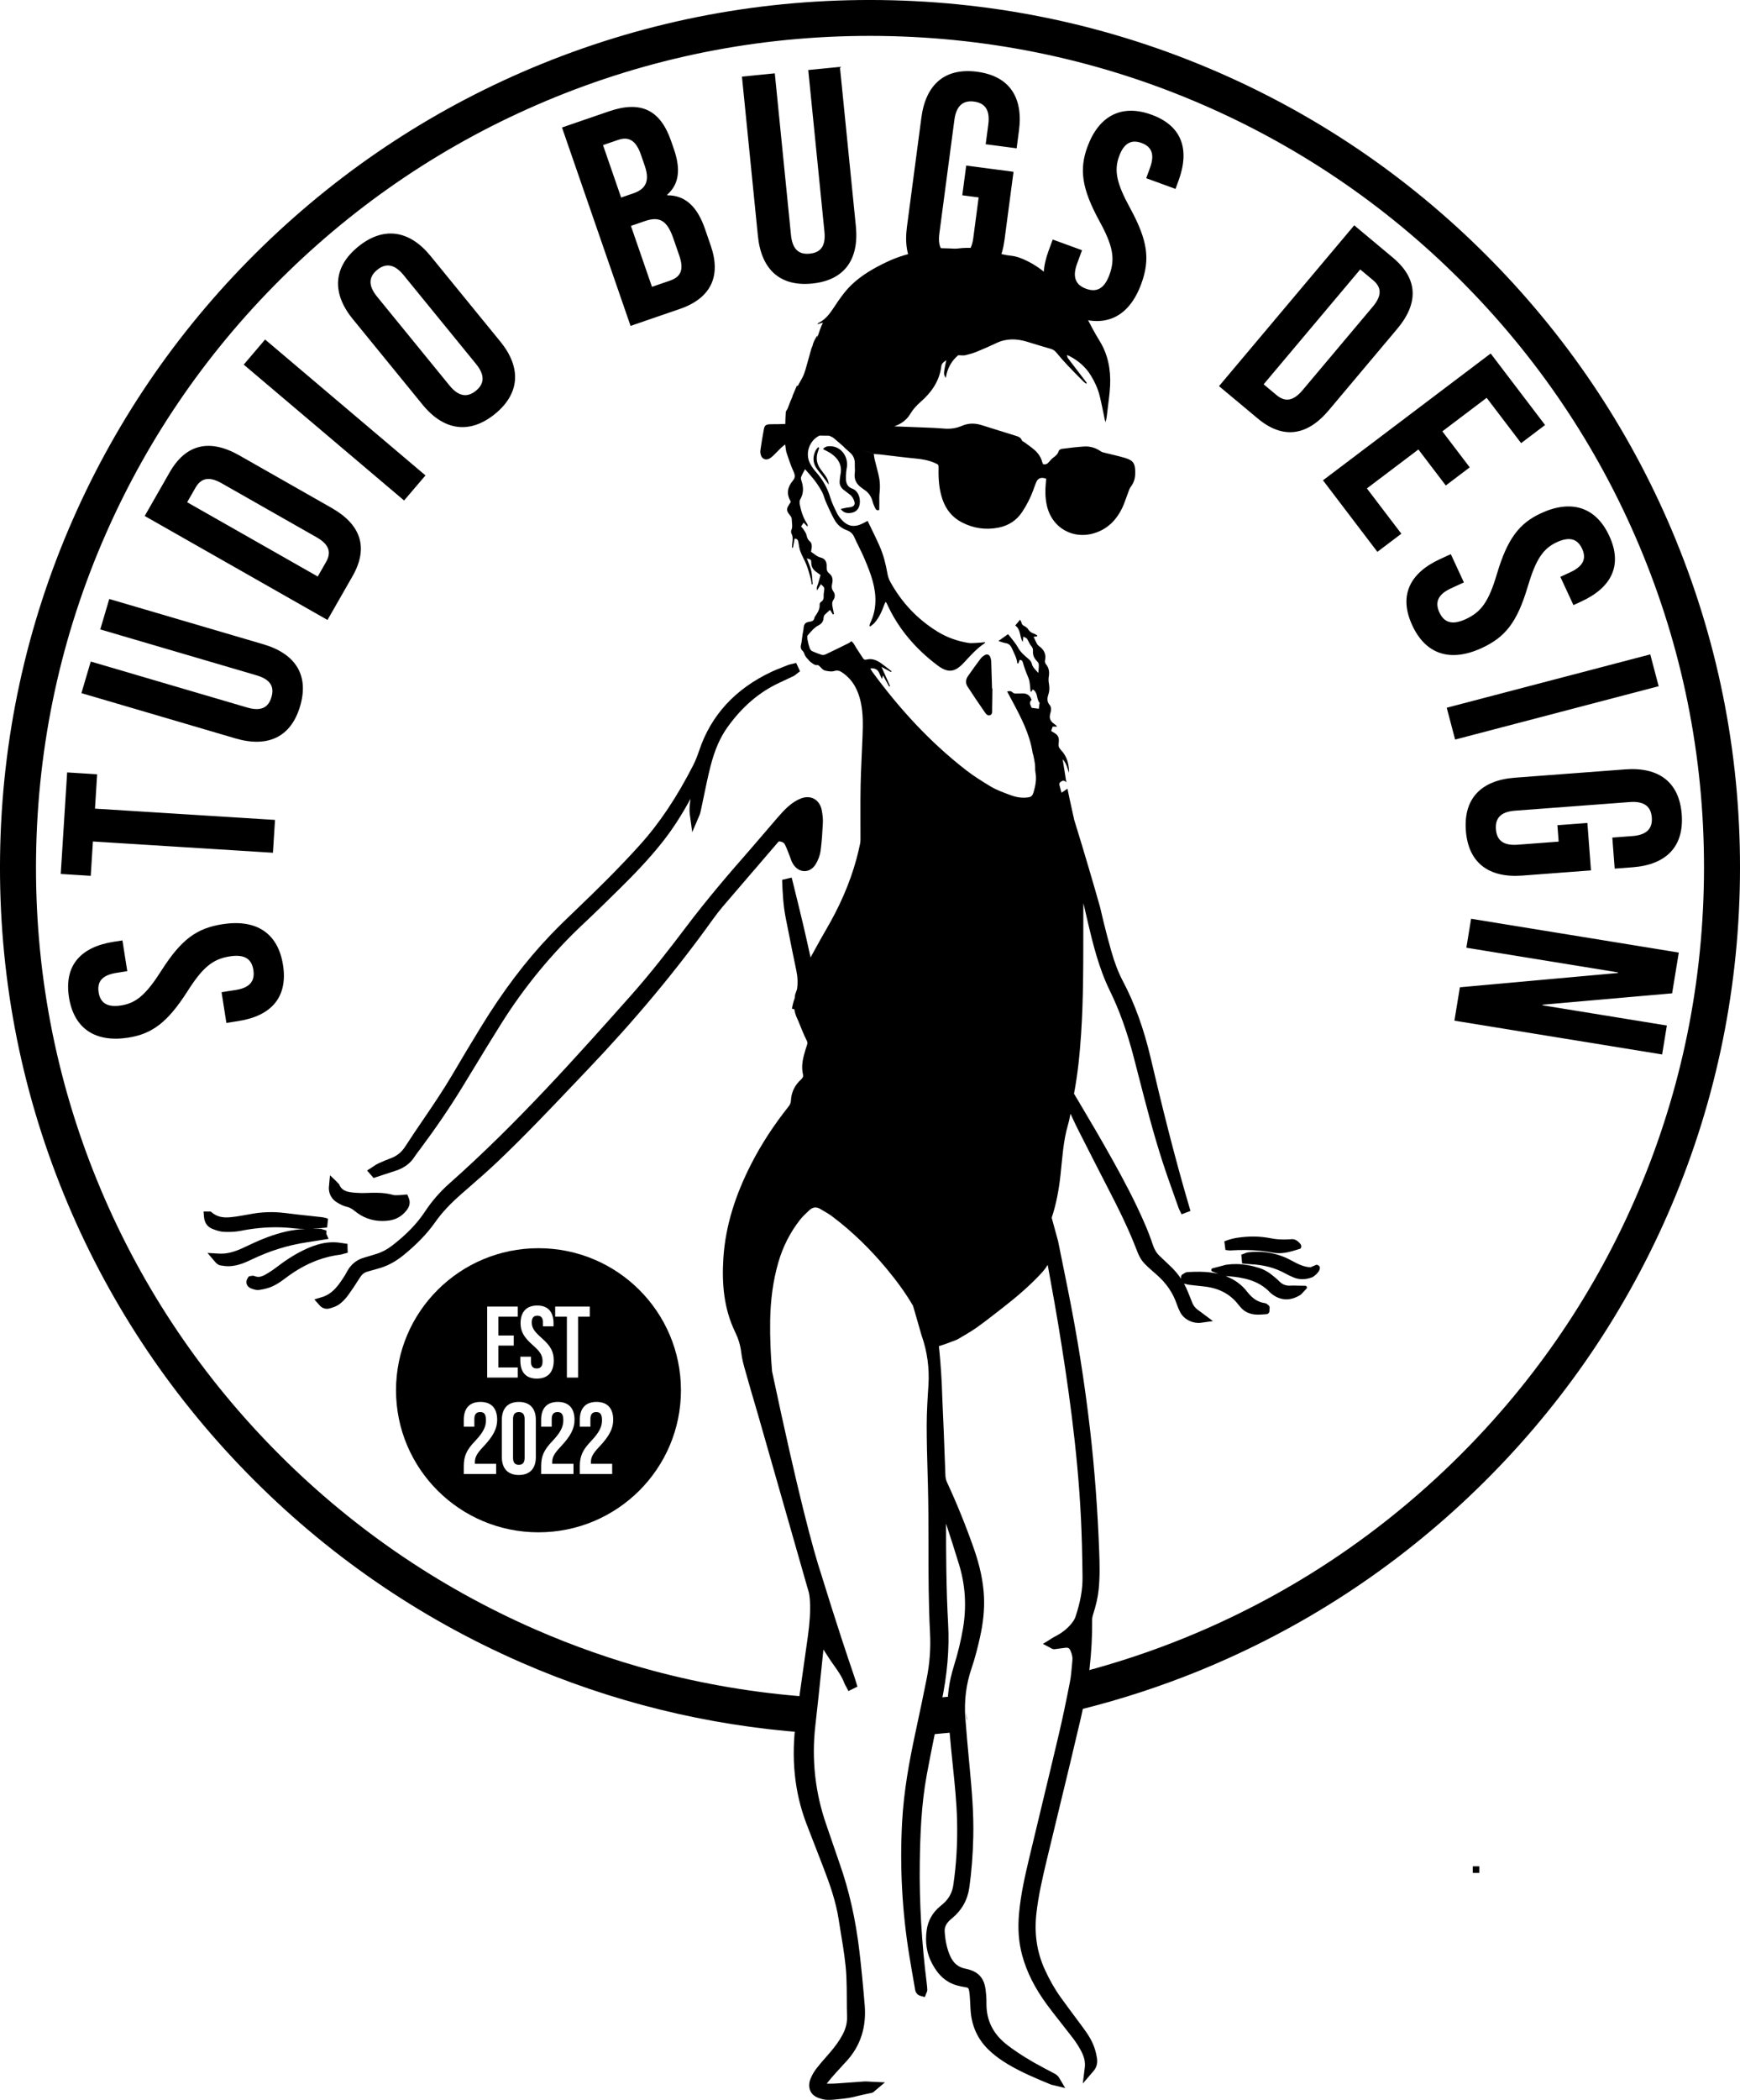
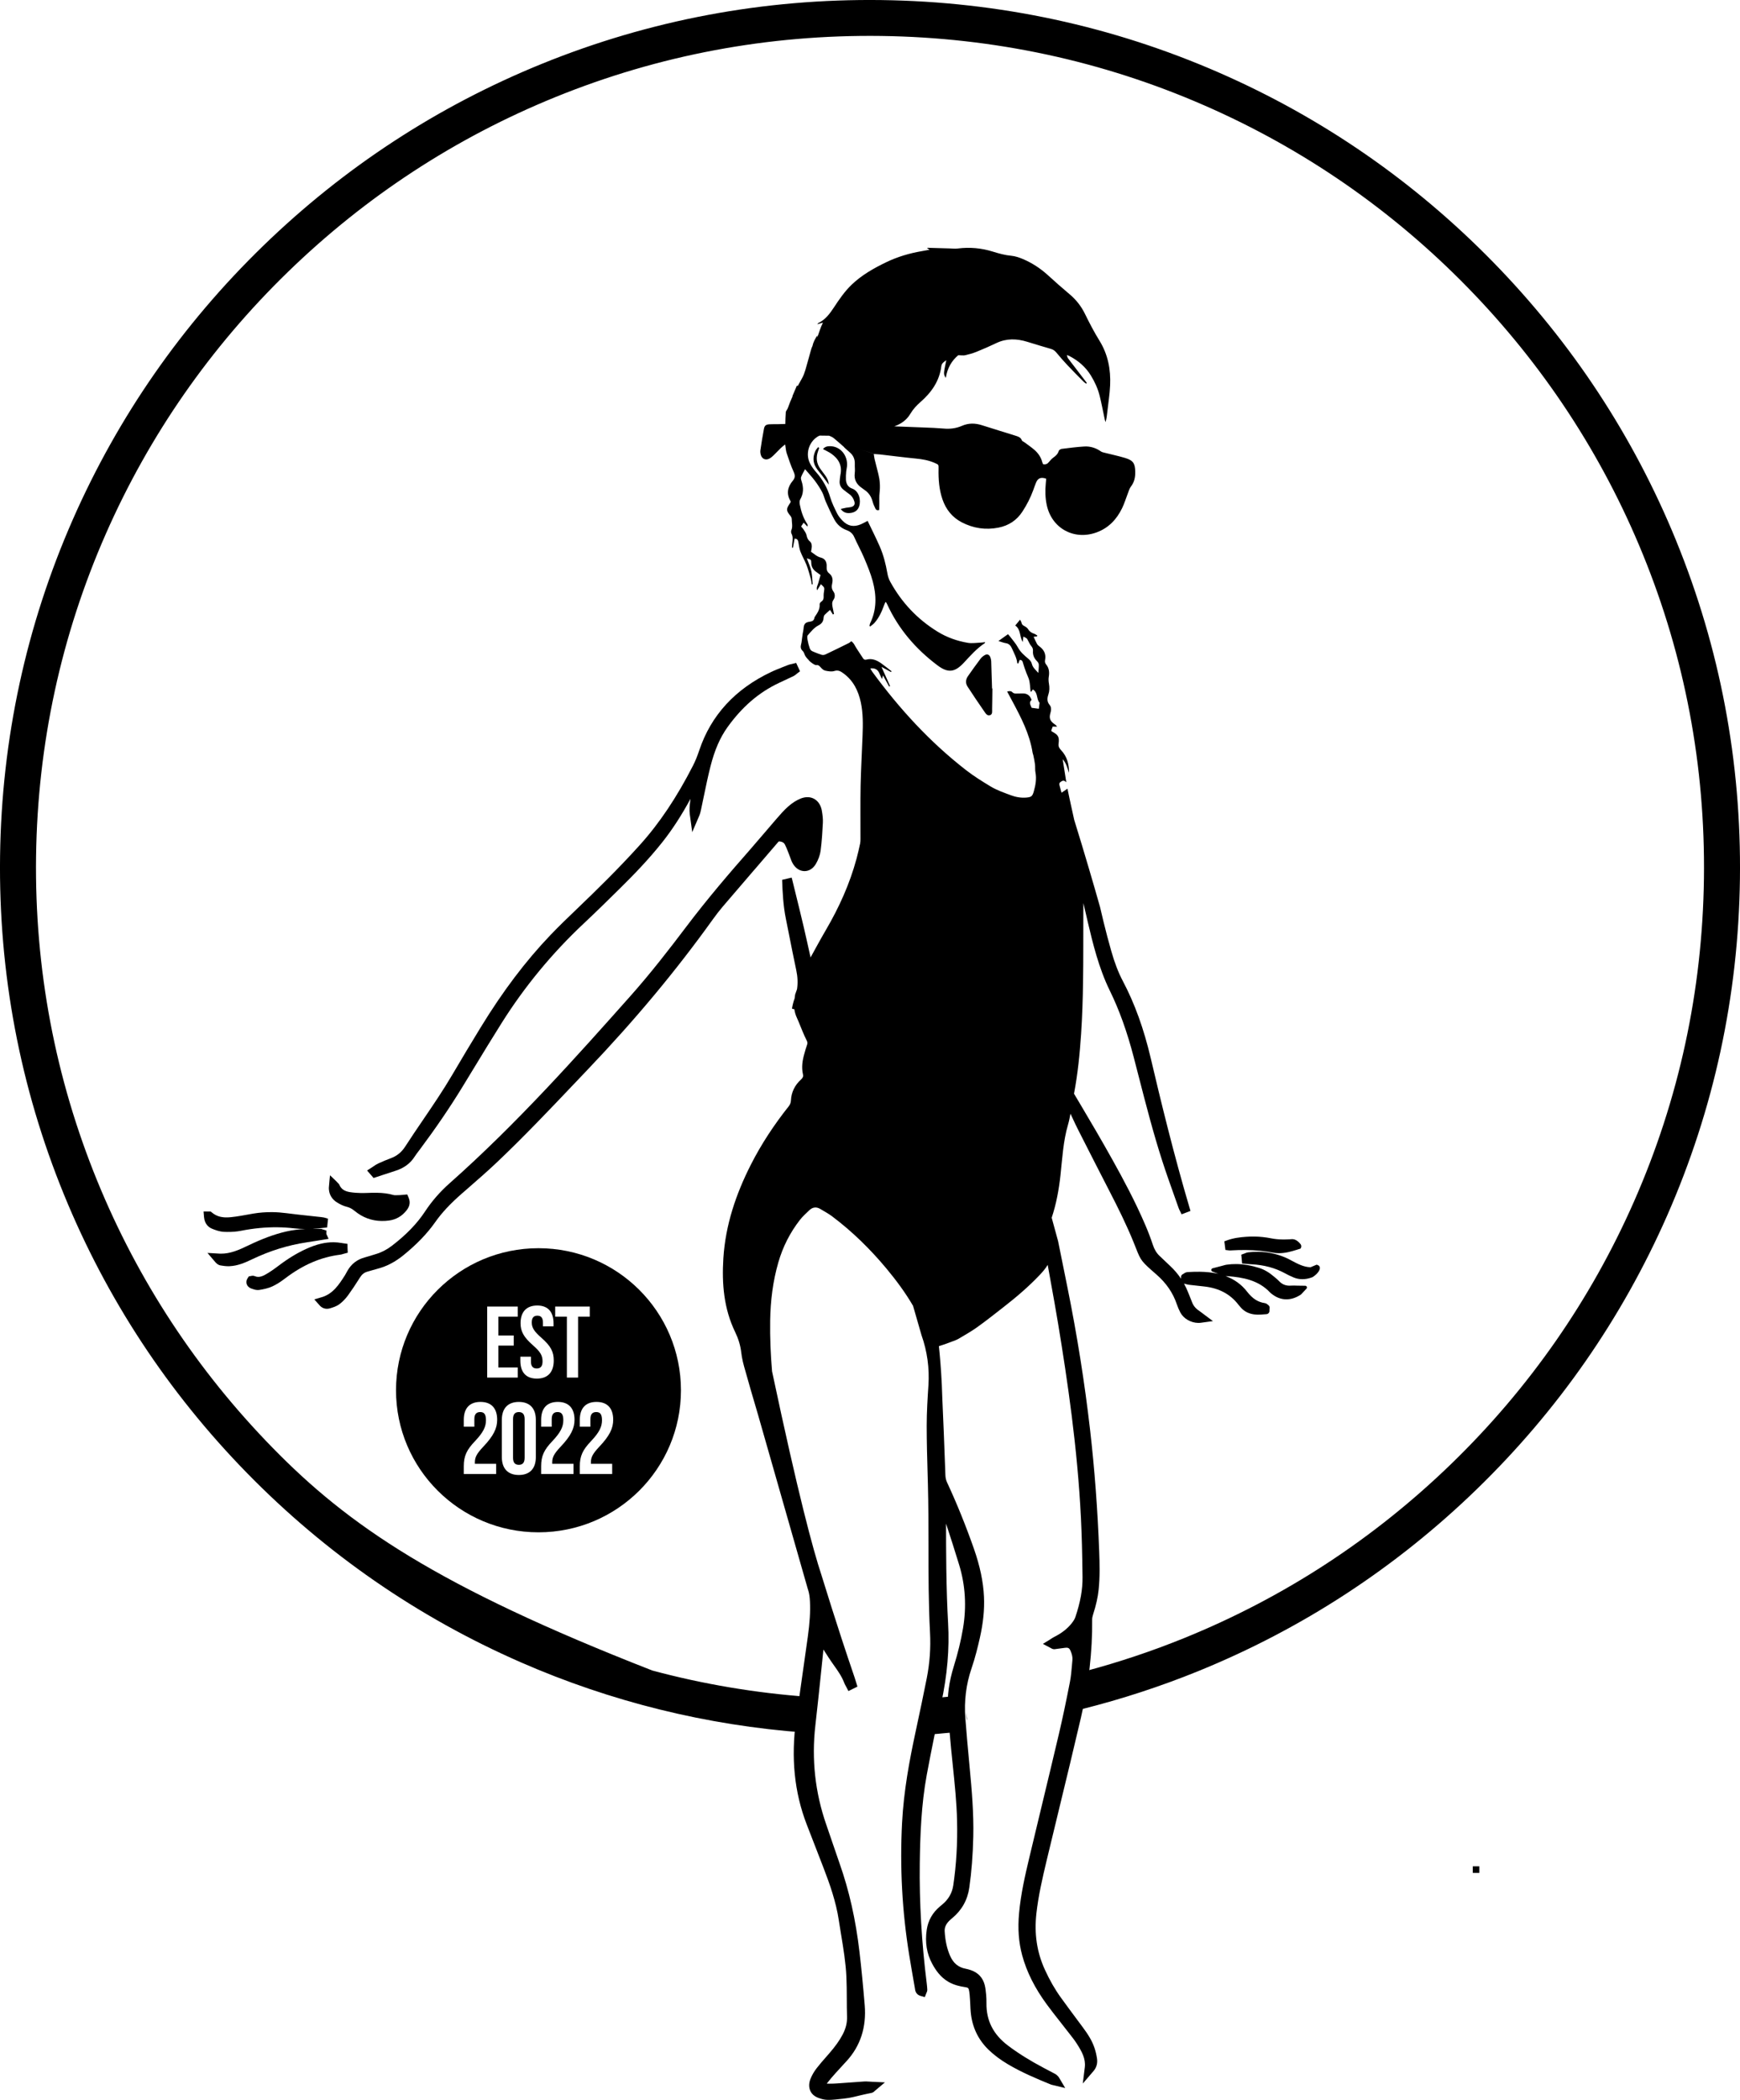
<svg xmlns="http://www.w3.org/2000/svg" width="126" height="152" viewBox="0 0 126 152" fill="none">
  <g clip-path="url(#clip0_112_142)">
    <path d="M75.826 24.486C75.962 24.499 76.082 24.541 76.148 24.682C76.228 24.851 76.313 25.018 76.358 25.217L75.78 24.546C75.795 24.526 75.811 24.506 75.826 24.486Z" fill="black" />
    <path d="M76.148 24.682C76.082 24.541 75.962 24.499 75.826 24.485C75.811 24.505 75.795 24.526 75.78 24.545L76.358 25.216C76.313 25.018 76.228 24.851 76.148 24.682Z" fill="black" />
    <path d="M70.014 124.373C70.003 124.231 69.991 124.088 69.976 123.946C69.985 124.147 69.996 124.347 70.009 124.547C70.011 124.489 70.013 124.431 70.015 124.373H70.014Z" fill="black" />
    <path d="M69.376 123.944C69.368 123.781 69.363 123.617 69.361 123.454C69.359 123.232 69.341 122.987 69.358 122.749C68.875 122.797 68.389 122.844 67.9 122.888L67.495 122.925L67.531 123.484C67.552 123.811 67.572 124.12 67.566 124.431C67.565 124.477 67.566 124.53 67.568 124.588C67.571 124.721 67.574 124.87 67.551 125.006L67.458 125.542L68.002 125.492C68.484 125.449 68.967 125.403 69.448 125.356C69.385 124.886 69.373 124.415 69.376 123.943V123.944Z" fill="black" />
    <path d="M69.405 124.941C69.379 124.609 69.374 124.276 69.376 123.944C69.368 123.781 69.363 123.617 69.361 123.454C69.36 123.363 69.356 123.267 69.353 123.169C68.884 123.215 68.413 123.261 67.939 123.304C67.963 123.682 67.992 124.059 67.985 124.439C67.982 124.591 68.005 124.838 67.963 125.077C68.446 125.034 68.926 124.988 69.404 124.941L69.405 124.941Z" fill="black" />
    <path d="M70.014 124.373C70.003 124.231 69.991 124.088 69.976 123.946C69.985 124.147 69.996 124.347 70.009 124.547C70.011 124.489 70.013 124.431 70.015 124.373H70.014Z" fill="black" />
-     <path d="M121.368 39.117C118.294 31.599 113.841 24.824 108.133 18.982C102.425 13.14 95.748 8.524 88.288 5.263C80.564 1.886 72.336 0.117 63.832 0.005C55.328 -0.107 47.057 1.445 39.246 4.617C31.703 7.681 24.906 12.119 19.045 17.808C13.184 23.498 8.552 30.153 5.28 37.588C1.893 45.287 0.118 53.488 0.005 61.964C-0.107 70.439 1.45 78.684 4.632 86.469C7.706 93.988 12.159 100.762 17.867 106.604C23.576 112.446 30.252 117.062 37.712 120.324C44.241 123.178 51.161 124.889 58.291 125.412C58.272 125.132 58.291 124.846 58.31 124.595C58.355 124.007 58.437 123.41 58.552 122.825C54.725 122.549 50.921 121.909 47.24 120.92C44.359 120.146 41.505 119.144 38.759 117.944C31.609 114.818 25.208 110.392 19.735 104.791C14.262 99.19 9.993 92.695 7.046 85.488C3.996 78.027 2.504 70.124 2.612 61.998C2.72 53.872 4.421 46.01 7.668 38.632C10.804 31.505 15.244 25.125 20.864 19.67C26.484 14.215 33 9.96 40.23 7.023C47.716 3.983 55.645 2.496 63.798 2.603C71.951 2.711 79.838 4.406 87.241 7.643C94.391 10.769 100.792 15.194 106.265 20.795C111.738 26.397 116.007 32.891 118.954 40.098C122.004 47.559 123.496 55.462 123.388 63.589C123.28 71.715 121.579 79.576 118.332 86.954C115.196 94.081 110.756 100.461 105.136 105.917C99.516 111.372 93.001 115.627 85.77 118.563C83.441 119.509 81.026 120.317 78.591 120.965C78.51 121.723 78.313 122.468 78.259 123.231C78.241 123.482 77.988 123.569 77.817 123.488L77.717 123.871L78.403 123.699C81.238 122.987 84.047 122.069 86.754 120.97C94.297 117.906 101.094 113.468 106.955 107.779C112.817 102.089 117.448 95.434 120.72 87.999C124.107 80.301 125.882 72.1 125.995 63.624C126.107 55.149 124.55 46.904 121.368 39.119V39.117Z" fill="black" />
+     <path d="M121.368 39.117C118.294 31.599 113.841 24.824 108.133 18.982C102.425 13.14 95.748 8.524 88.288 5.263C80.564 1.886 72.336 0.117 63.832 0.005C55.328 -0.107 47.057 1.445 39.246 4.617C31.703 7.681 24.906 12.119 19.045 17.808C13.184 23.498 8.552 30.153 5.28 37.588C1.893 45.287 0.118 53.488 0.005 61.964C-0.107 70.439 1.45 78.684 4.632 86.469C7.706 93.988 12.159 100.762 17.867 106.604C23.576 112.446 30.252 117.062 37.712 120.324C44.241 123.178 51.161 124.889 58.291 125.412C58.272 125.132 58.291 124.846 58.31 124.595C58.355 124.007 58.437 123.41 58.552 122.825C54.725 122.549 50.921 121.909 47.24 120.92C31.609 114.818 25.208 110.392 19.735 104.791C14.262 99.19 9.993 92.695 7.046 85.488C3.996 78.027 2.504 70.124 2.612 61.998C2.72 53.872 4.421 46.01 7.668 38.632C10.804 31.505 15.244 25.125 20.864 19.67C26.484 14.215 33 9.96 40.23 7.023C47.716 3.983 55.645 2.496 63.798 2.603C71.951 2.711 79.838 4.406 87.241 7.643C94.391 10.769 100.792 15.194 106.265 20.795C111.738 26.397 116.007 32.891 118.954 40.098C122.004 47.559 123.496 55.462 123.388 63.589C123.28 71.715 121.579 79.576 118.332 86.954C115.196 94.081 110.756 100.461 105.136 105.917C99.516 111.372 93.001 115.627 85.77 118.563C83.441 119.509 81.026 120.317 78.591 120.965C78.51 121.723 78.313 122.468 78.259 123.231C78.241 123.482 77.988 123.569 77.817 123.488L77.717 123.871L78.403 123.699C81.238 122.987 84.047 122.069 86.754 120.97C94.297 117.906 101.094 113.468 106.955 107.779C112.817 102.089 117.448 95.434 120.72 87.999C124.107 80.301 125.882 72.1 125.995 63.624C126.107 55.149 124.55 46.904 121.368 39.119V39.117Z" fill="black" />
    <path d="M49.31 100.633C49.31 106.311 44.691 110.915 38.993 110.915C33.295 110.915 28.677 106.312 28.677 100.633C28.677 94.953 33.295 90.35 38.993 90.35C44.691 90.35 49.31 94.953 49.31 100.633ZM35.279 99.715H37.49V98.981H36.09V97.401H37.203V96.666H36.09V95.308H37.49V94.573H35.279V99.715V99.715ZM38.876 99.789C39.672 99.789 40.099 99.319 40.099 98.481C40.099 97.843 39.885 97.431 39.207 96.836C38.676 96.373 38.507 96.101 38.507 95.726C38.507 95.374 38.654 95.234 38.912 95.234C39.17 95.234 39.317 95.374 39.317 95.741V96.006H40.084V95.793C40.084 94.97 39.693 94.499 38.904 94.499C38.116 94.499 37.696 94.969 37.696 95.778C37.696 96.365 37.916 96.784 38.595 97.379C39.126 97.842 39.288 98.114 39.288 98.54C39.288 98.922 39.126 99.054 38.868 99.054C38.61 99.054 38.448 98.922 38.448 98.554V98.202H37.681V98.496C37.681 99.318 38.079 99.789 38.875 99.789H38.876ZM41.05 99.715H41.861V95.308H42.708V94.573H40.203V95.308H41.05V99.715ZM33.584 106.692H35.928V105.957H34.388V105.847C34.388 105.487 34.513 105.23 34.999 104.715C35.751 103.922 36.002 103.378 36.002 102.769C36.002 101.946 35.589 101.476 34.793 101.476C33.997 101.476 33.584 101.946 33.584 102.769V103.268H34.35V102.717C34.35 102.349 34.513 102.21 34.771 102.21C35.029 102.21 35.191 102.334 35.191 102.797C35.191 103.26 35.014 103.664 34.395 104.318C33.79 104.949 33.584 105.397 33.584 106.132V106.69V106.692ZM37.571 106.766C38.367 106.766 38.802 106.296 38.802 105.473V102.77C38.802 101.947 38.367 101.477 37.571 101.477C36.775 101.477 36.34 101.947 36.34 102.77V105.473C36.34 106.295 36.775 106.766 37.571 106.766ZM37.571 106.031C37.313 106.031 37.151 105.892 37.151 105.524V102.718C37.151 102.35 37.313 102.211 37.571 102.211C37.829 102.211 37.991 102.35 37.991 102.718V105.524C37.991 105.892 37.829 106.031 37.571 106.031ZM39.186 106.692H41.529V105.957H39.989V105.847C39.989 105.487 40.114 105.23 40.601 104.715C41.352 103.922 41.603 103.378 41.603 102.769C41.603 101.946 41.19 101.476 40.394 101.476C39.599 101.476 39.186 101.946 39.186 102.769V103.268H39.952V102.717C39.952 102.349 40.114 102.21 40.372 102.21C40.63 102.21 40.792 102.334 40.792 102.797C40.792 103.26 40.615 103.664 39.996 104.318C39.392 104.949 39.186 105.397 39.186 106.132V106.69V106.692ZM41.986 106.692H44.33V105.957H42.79V105.847C42.79 105.487 42.915 105.23 43.401 104.715C44.153 103.922 44.404 103.378 44.404 102.769C44.404 101.946 43.991 101.476 43.195 101.476C42.399 101.476 41.986 101.946 41.986 102.769V103.268H42.753V102.717C42.753 102.349 42.915 102.21 43.173 102.21C43.431 102.21 43.593 102.334 43.593 102.797C43.593 103.26 43.416 103.664 42.797 104.318C42.193 104.949 41.986 105.397 41.986 106.132V106.69V106.692Z" fill="black" />
    <path d="M107.125 135.092H106.65V135.566H107.125V135.092Z" fill="black" />
-     <path d="M57.379 28.673H57.38L57.379 28.674V28.673Z" fill="black" />
    <path d="M71.838 49.835C71.818 49.178 71.802 48.522 71.777 47.866C71.773 47.762 71.748 47.654 71.708 47.558C71.633 47.381 71.486 47.323 71.318 47.416C71.201 47.481 71.086 47.574 71.006 47.68C70.693 48.095 70.388 48.516 70.092 48.943C69.927 49.179 69.904 49.451 70.061 49.694C70.463 50.316 70.88 50.93 71.303 51.54C71.389 51.664 71.506 51.832 71.686 51.771C71.89 51.703 71.838 51.491 71.842 51.328C71.854 50.831 71.857 50.333 71.863 49.835C71.855 49.834 71.846 49.834 71.838 49.833V49.835Z" fill="black" />
    <path d="M61.659 36.692C61.54 36.73 61.408 36.728 61.283 36.752C61.154 36.775 61.027 36.807 60.88 36.839C61.056 37.093 61.3 37.177 61.63 37.125C61.915 37.08 62.12 36.932 62.214 36.651C62.365 36.199 62.205 35.538 61.698 35.361C61.409 35.261 61.271 35.018 61.256 34.718C61.246 34.529 61.258 34.338 61.274 34.148C61.285 34.011 61.325 33.877 61.336 33.74C61.398 32.951 60.841 32.299 60.106 32.297C59.922 32.296 59.746 32.324 59.594 32.505C59.811 32.624 60.016 32.713 60.196 32.839C60.726 33.211 61.001 33.7 60.858 34.368C60.827 34.513 60.819 34.662 60.804 34.81C60.779 35.074 60.878 35.287 61.085 35.45C61.227 35.561 61.368 35.673 61.515 35.778C61.696 35.909 61.803 36.088 61.866 36.296C61.926 36.496 61.862 36.629 61.66 36.693L61.659 36.692Z" fill="black" />
    <path d="M59.319 32.419C59.294 32.401 59.269 32.384 59.244 32.366C59.178 32.454 59.096 32.534 59.05 32.631C58.861 33.03 58.852 33.437 59.078 33.819C59.211 34.045 59.397 34.241 59.555 34.453C59.71 34.659 59.861 34.869 60.013 35.077C60.001 34.818 59.894 34.604 59.752 34.407C59.634 34.245 59.509 34.087 59.393 33.921C59.116 33.526 59.078 33.1 59.243 32.651C59.272 32.576 59.294 32.497 59.319 32.42L59.319 32.419Z" fill="black" />
    <path d="M24.367 87.011C24.637 87.187 24.88 87.298 25.111 87.352C25.311 87.4 25.488 87.493 25.685 87.655C26.255 88.126 26.911 88.37 27.638 88.379C27.81 88.382 27.989 88.371 28.168 88.347C28.675 88.279 29.098 88.038 29.425 87.63C29.583 87.433 29.772 87.123 29.593 86.7L29.491 86.46L29.231 86.483C29.198 86.486 29.165 86.489 29.128 86.493C29.065 86.501 29.006 86.507 28.953 86.507C28.898 86.507 28.843 86.51 28.787 86.511C28.732 86.514 28.678 86.516 28.63 86.515C28.568 86.514 28.52 86.509 28.486 86.499C28.129 86.394 27.742 86.343 27.267 86.337C27.021 86.334 26.773 86.342 26.532 86.351L26.473 86.353C26.367 86.357 26.261 86.358 26.158 86.357C25.874 86.353 25.597 86.331 25.336 86.29C24.941 86.227 24.698 86.058 24.573 85.759C24.567 85.744 24.56 85.73 24.552 85.716L24.324 85.477L23.898 85.073C23.884 85.206 23.871 85.338 23.857 85.471C23.843 85.64 23.828 85.809 23.814 85.978C23.812 86.108 23.828 86.365 23.985 86.623C24.107 86.823 24.256 86.94 24.367 87.011V87.011Z" fill="black" />
    <path d="M22.197 89.927C22.449 89.89 22.703 89.849 22.95 89.809C23.076 89.789 23.202 89.769 23.329 89.748L23.795 89.672L23.631 89.315L23.634 89.07L23.384 88.992L23.318 89.158L23.376 88.989C23.342 88.975 23.278 88.95 23.196 88.949C23.12 88.947 23.044 88.945 22.968 88.945C22.848 88.943 22.732 88.943 22.62 88.944C22.9 88.93 23.203 88.904 23.545 88.865L23.688 88.849L23.755 88.216L23.618 88.171C23.515 88.136 23.403 88.114 23.267 88.099C22.996 88.068 22.726 88.04 22.455 88.011C21.892 87.951 21.309 87.889 20.739 87.814C20.399 87.769 20.059 87.744 19.729 87.74C19.262 87.734 18.796 87.769 18.346 87.844C18.189 87.871 18.034 87.899 17.878 87.927C17.621 87.973 17.356 88.021 17.097 88.058C16.871 88.09 16.61 88.124 16.364 88.121C15.96 88.116 15.64 88.007 15.357 87.776L15.259 87.698L14.741 87.692L14.772 88.084C14.817 88.633 15.146 88.851 15.338 88.932C15.593 89.039 15.898 89.151 16.219 89.166C16.294 89.17 16.368 89.172 16.444 89.173C16.806 89.178 17.144 89.15 17.447 89.09C18.352 88.91 19.248 88.824 20.11 88.836C20.507 88.841 20.908 88.867 21.3 88.913C21.531 88.939 21.776 88.955 22.029 88.958C22.068 88.958 22.107 88.958 22.147 88.958C21.606 88.983 21.141 89.045 20.697 89.148C19.856 89.344 18.989 89.665 17.967 90.157C17.289 90.484 16.672 90.754 15.978 90.746C15.94 90.746 15.902 90.744 15.863 90.741L15.023 90.692L15.569 91.331C15.639 91.412 15.768 91.562 15.972 91.597C16.14 91.625 16.319 91.652 16.505 91.654C16.541 91.654 16.578 91.654 16.614 91.653C17.219 91.627 17.741 91.399 18.265 91.148C19.544 90.536 20.867 90.126 22.197 89.928L22.197 89.927Z" fill="black" />
    <path d="M24.847 90.768C24.866 90.762 24.884 90.756 24.903 90.751L25.182 90.677L25.169 90.389C25.168 90.373 25.167 90.357 25.167 90.341L25.163 90.036L24.86 89.993C24.82 89.987 24.779 89.981 24.74 89.974C24.65 89.96 24.549 89.944 24.446 89.934C24.355 89.926 24.262 89.921 24.17 89.92C23.545 89.912 22.908 90.066 22.166 90.404C21.498 90.709 20.837 91.112 20.145 91.639C19.803 91.899 19.497 92.104 19.21 92.265C19.009 92.377 18.845 92.429 18.694 92.427C18.613 92.426 18.536 92.409 18.462 92.377C18.413 92.356 18.36 92.344 18.305 92.344C18.242 92.343 18.192 92.356 18.162 92.365L18.021 92.387L17.933 92.519C17.843 92.655 17.819 92.808 17.866 92.95C17.913 93.093 18.028 93.206 18.18 93.262L18.217 93.276C18.341 93.32 18.494 93.376 18.661 93.379C18.703 93.379 18.745 93.376 18.785 93.37C19.097 93.319 19.427 93.252 19.732 93.11C20.019 92.976 20.304 92.797 20.658 92.528C21.942 91.552 23.239 90.994 24.622 90.821C24.707 90.811 24.782 90.788 24.845 90.767L24.847 90.768Z" fill="black" />
    <path d="M27.668 85.064C27.985 84.959 28.312 84.85 28.637 84.747C29.259 84.551 29.717 84.21 30.037 83.706C30.116 83.582 30.207 83.463 30.303 83.336C30.335 83.295 30.366 83.254 30.397 83.213C31.567 81.646 32.57 80.172 33.467 78.708C33.735 78.27 34.002 77.83 34.269 77.391L34.279 77.376C34.945 76.279 35.635 75.146 36.332 74.04C37.991 71.406 39.988 68.987 42.267 66.85C43.125 66.044 43.953 65.236 44.931 64.269C45.813 63.398 46.956 62.233 47.974 60.945C48.689 60.041 49.343 59.034 50.001 57.822C49.997 57.857 49.993 57.891 49.989 57.925L49.978 58.015C49.943 58.314 49.907 58.623 49.952 58.952L50.127 60.235L50.637 59.044C50.702 58.893 50.733 58.746 50.761 58.617L50.769 58.58C50.837 58.267 50.902 57.953 50.967 57.637C51.114 56.927 51.266 56.193 51.446 55.483C51.747 54.297 52.139 53.393 52.68 52.638C53.734 51.168 54.948 50.122 56.393 49.44C56.518 49.38 56.643 49.322 56.769 49.264L56.794 49.252C57.014 49.15 57.241 49.044 57.466 48.936C57.551 48.894 57.614 48.841 57.668 48.794C57.68 48.783 57.692 48.773 57.705 48.764L57.933 48.59L57.813 48.33C57.807 48.316 57.777 48.256 57.777 48.255L57.653 47.985L57.364 48.058C57.342 48.063 57.319 48.068 57.294 48.073C57.227 48.087 57.145 48.105 57.06 48.138C56.959 48.179 56.857 48.219 56.754 48.259C56.45 48.379 56.135 48.501 55.831 48.646C53.234 49.875 51.486 51.779 50.638 54.307C50.489 54.749 50.346 55.099 50.189 55.407C49.013 57.708 47.751 59.592 46.331 61.166C44.79 62.875 43.168 64.459 41.785 65.783C41.148 66.393 40.489 67.024 39.867 67.675C38.068 69.556 36.414 71.743 34.811 74.362C34.122 75.487 33.425 76.647 32.742 77.812C32.094 78.915 31.361 79.992 30.652 81.034C30.217 81.673 29.767 82.333 29.34 82.996C29.079 83.4 28.741 83.675 28.305 83.836C28.008 83.945 27.702 84.073 27.395 84.215C27.264 84.275 27.155 84.35 27.046 84.424C27.008 84.451 26.969 84.477 26.93 84.502L26.581 84.725L27.052 85.267C27.052 85.267 27.54 85.106 27.669 85.063L27.668 85.064Z" fill="black" />
    <path d="M54.624 62.962C55.203 62.289 55.78 61.617 56.357 60.943C56.39 60.904 56.402 60.904 56.43 60.905C56.436 60.905 56.442 60.905 56.447 60.906C56.637 60.921 56.764 60.993 56.837 61.129C56.92 61.285 56.986 61.456 57.057 61.638C57.085 61.71 57.113 61.782 57.142 61.855C57.168 61.917 57.191 61.983 57.216 62.053C57.273 62.218 57.333 62.389 57.438 62.554C57.638 62.869 57.934 63.052 58.248 63.056C58.575 63.061 58.876 62.874 59.074 62.544C59.258 62.234 59.383 61.891 59.424 61.578C59.516 60.872 59.557 60.163 59.588 59.552C59.603 59.251 59.559 58.958 59.513 58.684C59.414 58.095 59.011 57.71 58.486 57.703C58.32 57.7 58.147 57.735 57.971 57.806C57.669 57.928 57.356 58.127 57.069 58.383C56.767 58.651 56.503 58.955 56.248 59.249L56.186 59.32C55.897 59.653 55.608 59.992 55.327 60.322C54.984 60.724 54.629 61.14 54.276 61.543C52.874 63.137 51.231 65.046 49.668 67.116C48.512 68.646 47.13 70.436 45.643 72.106C41.791 76.434 37.425 81.339 32.56 85.647C31.868 86.26 31.27 86.945 30.785 87.683C30.205 88.564 29.417 89.38 28.374 90.178C28.02 90.45 27.632 90.651 27.22 90.774C27.127 90.802 27.034 90.832 26.941 90.86C26.764 90.915 26.582 90.972 26.404 91.02C25.856 91.168 25.436 91.495 25.157 91.99C25.134 92.03 25.113 92.07 25.091 92.11C25.054 92.181 25.018 92.247 24.981 92.306C24.556 92.969 24.117 93.656 23.3 93.895L22.761 94.055L23.129 94.471C23.269 94.639 23.46 94.733 23.667 94.736C23.743 94.737 23.821 94.726 23.898 94.702C24.12 94.634 24.372 94.558 24.586 94.396C24.811 94.226 25.026 94.003 25.21 93.751C25.473 93.39 25.739 92.991 26.074 92.46C26.213 92.239 26.377 92.111 26.607 92.047C26.7 92.021 26.793 91.994 26.885 91.966C27.026 91.925 27.185 91.878 27.337 91.838C28.01 91.662 28.632 91.336 29.238 90.839C30.196 90.056 30.938 89.282 31.508 88.474C31.991 87.786 32.589 87.145 33.444 86.396C33.601 86.259 33.758 86.123 33.915 85.986C34.599 85.39 35.307 84.773 35.979 84.137C37.907 82.311 39.762 80.359 41.556 78.471L41.58 78.446C41.904 78.105 42.228 77.765 42.552 77.425C45.985 73.826 48.946 70.275 51.604 66.569C51.862 66.209 52.099 65.904 52.328 65.635C53.084 64.75 53.856 63.852 54.603 62.983L54.624 62.959L54.624 62.962Z" fill="black" />
    <path d="M94.604 93.282L94.213 93.698L94.176 93.723C93.831 93.946 93.481 94.056 93.133 94.052C92.75 94.047 92.387 93.904 92.053 93.627L92.049 93.624C92.029 93.609 91.997 93.585 91.965 93.549C91.128 92.66 90 92.459 88.906 92.375C88.874 92.373 88.842 92.371 88.809 92.371C88.791 92.371 88.773 92.37 88.755 92.369C89.387 92.605 89.906 92.98 90.301 93.49C90.692 93.994 91.085 94.251 91.576 94.322C91.7 94.34 91.775 94.41 91.805 94.439L91.852 94.475C91.915 94.526 91.948 94.606 91.938 94.686L91.931 94.75L91.926 94.796L91.925 94.894C91.923 95.014 91.831 95.115 91.71 95.125L91.597 95.134C91.438 95.147 91.257 95.162 91.077 95.159C90.873 95.156 90.25 95.148 89.796 94.578C89.787 94.565 89.776 94.554 89.766 94.543L89.761 94.538C89.737 94.51 89.712 94.484 89.69 94.454C89.097 93.678 88.284 93.242 87.206 93.121C87.08 93.106 86.953 93.093 86.827 93.079L86.798 93.076C86.577 93.052 86.35 93.028 86.126 93.001C86.034 92.99 85.951 92.969 85.877 92.949C85.851 92.943 85.826 92.936 85.799 92.93L85.738 92.915C85.847 93.111 85.943 93.314 86.026 93.524C86.063 93.618 86.101 93.71 86.14 93.802C86.199 93.945 86.26 94.092 86.315 94.243C86.41 94.504 86.576 94.71 86.823 94.873C86.896 94.921 86.961 94.972 87.031 95.026C87.063 95.051 87.097 95.077 87.134 95.104L87.834 95.627L86.968 95.746C86.902 95.754 86.833 95.759 86.763 95.758C86.236 95.751 85.707 95.444 85.477 95.011C85.376 94.82 85.288 94.616 85.216 94.403C84.936 93.577 84.452 92.872 83.736 92.249C82.655 91.307 82.614 91.254 82.264 90.362C82.213 90.233 82.156 90.088 82.087 89.918C81.56 88.622 80.946 87.394 80.361 86.26C79.672 84.924 78.949 83.508 78.084 81.802C77.939 81.517 77.803 81.228 77.673 80.947C77.621 80.836 77.569 80.725 77.517 80.615C77.464 80.879 77.418 81.145 77.341 81.402C76.988 82.602 76.927 83.847 76.792 85.078C76.677 86.123 76.489 87.148 76.157 88.145C76.312 88.709 76.466 89.273 76.62 89.838C76.62 89.838 77.187 92.639 77.301 93.204C77.996 96.633 78.547 100.103 78.939 103.517C79.262 106.323 79.483 109.27 79.596 112.277C79.63 113.212 79.654 114.129 79.557 115.064C79.499 115.618 79.373 116.183 79.16 116.843C79.11 116.998 79.086 117.124 79.087 117.226C79.111 119.526 78.839 121.913 78.277 124.319C77.765 126.52 77.223 128.753 76.699 130.912L76.698 130.918C76.406 132.121 76.105 133.364 75.807 134.604C75.478 135.982 75.193 137.226 75.05 138.498C74.885 139.976 75.085 141.309 75.662 142.571C76.011 143.336 76.394 144.002 76.832 144.608C77.224 145.15 77.629 145.695 78.021 146.222C78.021 146.222 78.277 146.565 78.401 146.733C78.784 147.249 79.076 147.703 79.256 148.236C79.338 148.48 79.399 148.739 79.439 149.008C79.49 149.347 79.401 149.66 79.183 149.914L78.41 150.814L78.555 149.638C78.63 149.014 78.337 148.494 77.975 147.928C77.816 147.678 77.624 147.435 77.438 147.2L77.433 147.193C77.364 147.107 77.296 147.02 77.229 146.933C77.069 146.726 76.908 146.521 76.746 146.315L76.731 146.296C76.429 145.912 76.117 145.515 75.819 145.111C74.937 143.913 74.35 142.745 74.022 141.541C73.766 140.602 73.691 139.599 73.795 138.476C73.919 137.126 74.211 135.831 74.524 134.514C74.829 133.229 75.141 131.936 75.443 130.684C75.849 129.001 76.267 127.261 76.675 125.53C76.936 124.421 77.191 123.218 77.478 121.743C77.553 121.357 77.589 120.947 77.623 120.55C77.634 120.421 77.645 120.292 77.657 120.164C77.677 119.96 77.632 119.742 77.514 119.475C77.437 119.303 77.353 119.269 77.234 119.267C77.2 119.267 77.163 119.269 77.123 119.275C76.873 119.313 76.625 119.343 76.386 119.373L76.363 119.376H76.337C76.227 119.375 76.153 119.329 76.114 119.306C76.103 119.3 76.091 119.292 76.074 119.283L75.521 118.991L76.053 118.663C76.084 118.643 76.113 118.624 76.141 118.606C76.206 118.564 76.272 118.521 76.347 118.484C76.882 118.213 77.292 117.894 77.598 117.509C77.738 117.334 77.827 117.183 77.873 117.048C78.236 115.965 78.4 115.05 78.39 114.168C78.371 112.44 78.335 111.119 78.275 109.884C78.027 104.83 77.301 99.94 76.623 95.822C76.454 94.794 76.265 93.754 76.082 92.748L76.081 92.74C76.009 92.346 75.938 91.951 75.867 91.557C75.709 91.823 75.505 92.059 75.29 92.287C74.475 93.146 73.576 93.909 72.643 94.635C72.014 95.125 71.389 95.621 70.739 96.084C70.299 96.397 69.823 96.661 69.357 96.938C69.294 96.976 69.146 97.028 68.974 97.095C68.567 97.255 68.224 97.368 67.988 97.441C68.056 98.081 68.144 99.041 68.2 100.223C68.222 100.697 68.228 101.045 68.236 101.198C68.316 102.882 68.379 104.594 68.44 106.249L68.459 106.772C68.466 106.972 68.505 107.142 68.583 107.309C69.283 108.814 69.935 110.423 70.522 112.095C70.964 113.356 71.204 114.496 71.254 115.582C71.296 116.503 71.199 117.475 70.956 118.552C70.817 119.168 70.623 119.976 70.351 120.769C69.96 121.913 69.809 123.121 69.904 124.361C69.982 125.387 70.077 126.471 70.211 127.876C70.374 129.589 70.517 131.266 70.479 132.941C70.448 134.282 70.354 135.489 70.191 136.633C70.065 137.521 69.65 138.264 68.959 138.838C68.874 138.909 68.785 138.985 68.707 139.067C68.483 139.305 68.391 139.533 68.408 139.805C68.449 140.486 68.577 141.063 68.799 141.569C69.037 142.107 69.396 142.405 69.93 142.505C70.04 142.526 70.153 142.557 70.284 142.6C70.824 142.777 71.179 143.157 71.311 143.699C71.366 143.925 71.387 144.148 71.407 144.364L71.411 144.411C71.429 144.593 71.435 144.782 71.433 144.99C71.414 146.252 71.922 147.257 72.985 148.061C73.726 148.622 74.576 149.153 75.585 149.686C75.683 149.738 75.782 149.79 75.881 149.841L75.905 149.854C76.063 149.937 76.221 150.019 76.377 150.103C76.429 150.131 76.589 150.217 76.704 150.411L77.136 151.141L76.31 150.941C76.298 150.938 76.285 150.935 76.272 150.933C76.218 150.922 76.156 150.91 76.087 150.882C75.018 150.446 73.976 150.006 72.981 149.416C72.423 149.084 71.959 148.735 71.566 148.35C70.819 147.619 70.391 146.708 70.294 145.643C70.278 145.474 70.271 145.301 70.264 145.148C70.259 145.037 70.254 144.921 70.246 144.808L70.238 144.683C70.226 144.494 70.215 144.317 70.186 144.145C70.144 143.897 70.118 143.871 69.864 143.833C69.534 143.783 69.101 143.696 68.682 143.455C68.08 143.109 67.735 142.57 67.502 142.14C67.108 141.413 66.975 140.59 67.107 139.693C67.206 139.017 67.526 138.449 68.056 138.005L68.088 137.978C68.128 137.945 68.167 137.911 68.207 137.879C68.677 137.496 68.946 137.034 69.031 136.463C69.251 134.98 69.344 133.408 69.305 131.793C69.274 130.468 69.134 129.123 68.999 127.822C68.956 127.408 68.911 126.979 68.87 126.55C68.766 125.465 68.693 124.584 68.643 123.778C68.58 122.773 68.72 121.735 69.071 120.605C69.367 119.654 69.584 118.758 69.735 117.867C70 116.296 69.907 114.75 69.457 113.272C69.155 112.275 68.828 111.268 68.507 110.286C68.508 111.36 68.51 112.464 68.526 113.549C68.549 115.087 68.59 116.336 68.655 117.481C68.761 119.341 68.598 121.245 68.155 123.302C67.853 124.713 67.46 126.576 67.11 128.473C66.712 130.636 66.632 132.833 66.604 134.884C66.567 137.688 66.738 140.622 67.113 143.604C67.128 143.726 67.14 143.858 67.148 144.008C67.154 144.12 67.113 144.205 67.093 144.244L67.087 144.256L66.968 144.559L66.654 144.469C66.311 144.371 66.27 144.064 66.257 143.964C66.255 143.951 66.254 143.942 66.253 143.934L66.196 143.605C66.076 142.92 65.953 142.212 65.839 141.512C65.328 138.372 65.154 135.153 65.322 131.945C65.444 129.607 65.867 127.39 66.264 125.53L66.372 125.023C66.622 123.852 66.881 122.643 67.115 121.451C67.326 120.377 67.404 119.276 67.346 118.178C67.236 116.082 67.234 113.955 67.234 111.898C67.233 110.433 67.233 108.921 67.193 107.436C67.186 107.186 67.179 106.935 67.172 106.684C67.139 105.541 67.106 104.358 67.106 103.191C67.106 102.185 67.173 101.17 67.231 100.274C67.312 99.034 67.144 97.812 66.729 96.644C66.526 95.936 66.322 95.229 66.118 94.522C65.562 93.568 64.905 92.681 64.196 91.829C63.021 90.419 61.718 89.14 60.248 88.037C59.985 87.84 59.691 87.686 59.41 87.515C59.114 87.335 58.839 87.374 58.596 87.611C58.368 87.832 58.126 88.045 57.931 88.294C57.211 89.217 56.69 90.245 56.364 91.371C55.966 92.747 55.793 94.154 55.771 95.584C55.752 96.816 55.803 98.042 55.908 99.265C57.802 108.19 58.864 112.135 59.495 114.043C59.619 114.416 60.513 117.412 61.886 121.426C61.917 121.517 61.944 121.607 61.97 121.694L62.001 121.793L62.09 122.083L61.818 122.219L61.752 122.25L61.437 122.406L61.275 122.093C61.264 122.071 61.251 122.049 61.239 122.027C61.203 121.961 61.162 121.889 61.131 121.805C60.962 121.358 60.687 120.959 60.371 120.52C60.108 120.153 59.864 119.77 59.628 119.399C59.582 119.839 59.537 120.28 59.491 120.721L59.489 120.742C59.347 122.108 59.202 123.52 59.042 124.908C58.762 127.346 59.027 129.753 59.83 132.064C59.976 132.481 60.124 132.918 60.255 133.303L60.257 133.311C60.43 133.821 60.609 134.349 60.791 134.864C61.493 136.85 61.967 138.956 62.24 141.299C62.374 142.449 62.498 143.707 62.617 145.146C62.748 146.733 62.308 148.092 61.31 149.184C61.216 149.287 61.121 149.39 61.025 149.493L61.016 149.503C60.844 149.689 60.667 149.88 60.495 150.074C60.313 150.277 60.105 150.514 59.915 150.76C59.915 150.76 59.878 150.809 59.869 150.821C59.879 150.821 59.89 150.821 59.902 150.822C59.926 150.822 59.95 150.823 59.974 150.824C60.005 150.825 60.036 150.826 60.067 150.826C60.26 150.829 60.455 150.817 60.639 150.805C60.926 150.786 61.213 150.764 61.501 150.743C61.856 150.716 62.221 150.69 62.583 150.666C62.626 150.663 62.671 150.663 62.72 150.663C62.802 150.665 62.883 150.67 62.969 150.676C63.031 150.68 63.096 150.685 63.166 150.688L64.082 150.73L63.381 151.319C63.359 151.337 63.343 151.352 63.331 151.364C63.286 151.407 63.213 151.476 63.092 151.497C62.834 151.546 62.567 151.608 62.308 151.667C62.189 151.695 62.095 151.718 62.009 151.739C61.646 151.829 61.427 151.884 60.481 151.972C60.268 151.992 60.114 152 59.982 151.998C59.799 151.996 59.646 151.974 59.484 151.926C59.267 151.862 58.905 151.756 58.716 151.42C58.565 151.151 58.556 150.816 58.691 150.477C58.795 150.215 58.945 149.955 59.137 149.706C59.356 149.422 59.593 149.151 59.823 148.89C59.89 148.814 59.954 148.742 60.018 148.668C60.483 148.134 60.793 147.7 61.023 147.261C61.249 146.83 61.352 146.409 61.337 145.972C61.322 145.527 61.32 145.078 61.319 144.643C61.317 144.128 61.314 143.597 61.29 143.08C61.243 142.071 61.075 141.05 60.912 140.062L60.91 140.056C60.852 139.704 60.793 139.342 60.739 138.983C60.54 137.664 60.093 136.391 59.638 135.213C59.439 134.695 59.239 134.179 59.038 133.662L59.029 133.64C58.824 133.113 58.62 132.589 58.418 132.063C57.519 129.731 57.269 127.242 57.651 124.455C57.795 123.405 57.947 122.348 58.093 121.326L58.094 121.32C58.228 120.383 58.366 119.415 58.498 118.463C58.64 117.437 58.687 116.655 58.652 115.925C58.636 115.588 58.596 115.328 58.526 115.108L58.482 114.966C57.285 110.778 56.088 106.59 54.891 102.402C54.54 101.241 54.213 100.073 53.881 98.906C53.848 98.791 53.819 98.675 53.792 98.558C53.791 98.551 53.788 98.544 53.786 98.537H53.788C53.74 98.329 53.703 98.118 53.678 97.908C53.618 97.384 53.466 96.895 53.237 96.422C52.414 94.726 52.264 92.92 52.382 91.073C52.536 88.668 53.289 86.439 54.372 84.305C55.135 82.802 56.06 81.405 57.108 80.087C57.212 79.955 57.266 79.822 57.274 79.655C57.304 79.053 57.556 78.548 57.999 78.144C58.12 78.033 58.185 77.935 58.145 77.762C58.031 77.262 58.104 76.77 58.242 76.284C58.306 76.059 58.367 75.834 58.446 75.614C58.485 75.502 58.469 75.419 58.416 75.316C58.299 75.091 58.202 74.856 58.102 74.623C57.969 74.31 57.852 73.99 57.71 73.683C57.614 73.478 57.552 73.269 57.523 73.055L57.349 73.011C57.394 72.738 57.456 72.497 57.54 72.275C57.54 72.274 57.54 72.273 57.541 72.271C57.551 72.177 57.564 72.082 57.579 71.989C57.623 71.859 57.67 71.73 57.716 71.6C57.782 71.164 57.763 70.708 57.659 70.219C57.479 69.376 57.308 68.517 57.144 67.686C57.065 67.291 56.986 66.896 56.907 66.5C56.715 65.552 56.668 64.59 56.636 63.685L57.322 63.526L57.34 63.565L57.348 63.597C57.431 63.94 57.516 64.283 57.601 64.626C57.799 65.43 58.004 66.26 58.196 67.081C58.368 67.82 58.534 68.57 58.696 69.303C59.064 68.639 59.423 67.97 59.806 67.316C60.761 65.684 61.534 63.977 62.027 62.149C62.124 61.791 62.205 61.428 62.284 61.065C62.308 60.953 62.311 60.833 62.311 60.717C62.314 59.433 62.296 58.148 62.32 56.865C62.344 55.666 62.417 54.469 62.46 53.27C62.49 52.453 62.507 51.635 62.332 50.828C62.15 49.994 61.792 49.264 61.082 48.744C60.883 48.599 60.703 48.479 60.416 48.57C60.218 48.633 59.971 48.589 59.756 48.543C59.635 48.517 59.519 48.408 59.431 48.308C59.341 48.206 59.263 48.118 59.115 48.145C59.105 48.147 59.093 48.145 59.083 48.142C58.956 48.121 58.752 47.977 58.576 47.811C58.58 47.808 58.583 47.805 58.586 47.802C58.433 47.656 58.304 47.495 58.27 47.387C58.241 47.292 58.197 47.187 58.128 47.122C57.972 46.977 57.959 46.822 58.012 46.63C58.053 46.482 58.062 46.324 58.084 46.17C58.099 46.066 58.111 45.962 58.128 45.858C58.147 45.744 58.18 45.632 58.187 45.518C58.208 45.179 58.301 45.045 58.63 45.004C58.828 44.979 58.945 44.91 58.977 44.712C58.98 44.692 58.988 44.67 59 44.653C59.187 44.375 59.385 44.104 59.353 43.738C59.347 43.68 59.41 43.591 59.467 43.556C59.638 43.446 59.653 43.29 59.642 43.113C59.637 43.018 59.654 42.922 59.668 42.828C59.714 42.532 59.715 42.533 59.444 42.287C59.352 42.436 59.261 42.582 59.17 42.73C59.094 42.511 59.221 42.355 59.263 42.18C59.306 41.996 59.365 41.815 59.419 41.624C59.301 41.538 59.2 41.463 59.097 41.39C58.875 41.231 58.753 41.024 58.747 40.745C58.741 40.505 58.732 40.505 58.423 40.413C58.54 40.733 58.679 41.026 58.748 41.335C58.819 41.647 58.819 41.976 58.849 42.296C58.827 42.299 58.805 42.301 58.782 42.304C58.76 42.17 58.75 42.034 58.714 41.904C58.619 41.568 58.531 41.229 58.406 40.904C58.276 40.568 58.088 40.254 57.959 39.919C57.88 39.714 57.858 39.487 57.817 39.269C57.791 39.124 57.756 38.996 57.542 38.985C57.501 39.203 57.461 39.425 57.419 39.647C57.395 39.644 57.372 39.641 57.348 39.638C57.357 39.53 57.362 39.422 57.374 39.314C57.4 39.082 57.435 38.853 57.316 38.63C57.28 38.562 57.274 38.453 57.303 38.384C57.421 38.112 57.334 37.838 57.332 37.565C57.332 37.489 57.288 37.402 57.237 37.341C56.926 36.96 56.919 36.852 57.191 36.447C57.214 36.412 57.235 36.376 57.252 36.348C57.25 36.315 57.255 36.29 57.246 36.274C56.929 35.744 57.031 35.247 57.405 34.803C57.595 34.578 57.583 34.401 57.469 34.148C57.273 33.714 57.119 33.26 56.968 32.808C56.913 32.642 56.9 32.462 56.867 32.248C56.863 32.223 56.859 32.197 56.855 32.17C56.725 32.278 56.625 32.35 56.539 32.434C56.356 32.613 56.183 32.801 55.999 32.977C55.916 33.058 55.824 33.134 55.722 33.19C55.45 33.338 55.18 33.227 55.093 32.928C55.061 32.819 55.047 32.694 55.064 32.582C55.14 32.069 55.221 31.555 55.32 31.045C55.367 30.8 55.468 30.727 55.719 30.712C55.941 30.698 56.166 30.706 56.389 30.702C56.505 30.701 56.619 30.695 56.762 30.691L56.867 30.692C56.871 30.41 56.88 30.127 56.901 29.846C56.909 29.74 57.014 29.645 57.051 29.538C57.151 29.245 57.268 28.96 57.397 28.68C57.392 28.677 57.386 28.674 57.382 28.671C57.489 28.42 57.596 28.168 57.704 27.917C57.724 27.925 57.744 27.934 57.764 27.942C57.764 27.943 57.764 27.945 57.764 27.946C57.865 27.757 57.97 27.569 58.077 27.383C58.187 27.194 58.26 26.979 58.324 26.768C58.461 26.31 58.578 25.847 58.711 25.387C58.742 25.278 58.773 25.16 58.829 25.062C58.885 24.781 59.021 24.527 59.185 24.282C59.187 24.326 59.187 24.37 59.185 24.412C59.316 24.073 59.411 23.709 59.592 23.354C59.435 23.399 59.325 23.431 59.185 23.471C59.221 23.424 59.233 23.394 59.255 23.384C59.769 23.141 60.091 22.703 60.389 22.25C60.769 21.671 61.16 21.101 61.66 20.618C62.397 19.909 63.277 19.412 64.191 18.973C65.011 18.58 65.879 18.326 66.776 18.175C66.939 18.147 67.101 18.115 67.314 18.076C67.218 18.016 67.176 17.991 67.135 17.964C67.15 17.955 67.166 17.937 67.182 17.937C67.714 17.952 68.245 17.968 68.776 17.983C68.967 17.989 69.161 18.013 69.349 17.989C70.22 17.877 71.071 17.956 71.906 18.216C72.342 18.352 72.779 18.472 73.241 18.515C73.521 18.541 73.804 18.638 74.066 18.748C74.737 19.032 75.34 19.426 75.881 19.918C76.392 20.383 76.909 20.843 77.439 21.286C77.921 21.688 78.294 22.161 78.57 22.727C78.892 23.384 79.231 24.038 79.616 24.659C80.235 25.659 80.439 26.748 80.388 27.893C80.36 28.537 80.253 29.18 80.183 29.823C80.157 30.064 80.132 30.305 80.057 30.553C80.037 30.491 80.014 30.43 80 30.367C79.878 29.796 79.772 29.222 79.632 28.656C79.501 28.128 79.274 27.636 78.988 27.171C78.609 26.556 78.081 26.108 77.447 25.775C77.402 25.751 77.352 25.736 77.257 25.699C77.289 25.801 77.295 25.872 77.332 25.923C77.475 26.121 77.627 26.312 77.776 26.506C78.085 26.91 78.393 27.313 78.701 27.717C78.684 27.735 78.667 27.753 78.65 27.771C78.59 27.725 78.523 27.685 78.469 27.631C78.081 27.238 77.689 26.849 77.31 26.446C77.033 26.153 76.766 25.849 76.51 25.537C76.397 25.399 76.275 25.305 76.102 25.255C75.529 25.09 74.959 24.917 74.39 24.741C73.631 24.507 72.886 24.483 72.15 24.833C71.679 25.058 71.201 25.268 70.718 25.463C70.454 25.571 70.175 25.648 69.896 25.713C69.76 25.744 69.611 25.715 69.392 25.712C68.925 26.096 68.595 26.645 68.489 27.355C68.352 27.151 68.337 27.058 68.391 26.735C68.426 26.532 68.473 26.331 68.526 26.076C68.323 26.204 68.189 26.313 68.164 26.511C68.03 27.585 67.451 28.403 66.661 29.094C66.37 29.349 66.117 29.623 65.918 29.958C65.672 30.373 65.299 30.655 64.847 30.827C64.817 30.839 64.786 30.85 64.755 30.861C65.482 30.889 66.21 30.915 66.937 30.945C67.405 30.963 67.874 30.98 68.34 31.021C68.796 31.062 69.236 31.008 69.652 30.826C70.139 30.613 70.617 30.622 71.114 30.782C71.934 31.047 72.76 31.292 73.581 31.552C73.752 31.607 73.921 31.667 73.993 31.869C74.017 31.934 74.122 31.969 74.189 32.019C74.427 32.197 74.676 32.364 74.899 32.558C75.177 32.798 75.383 33.094 75.475 33.458C75.487 33.507 75.515 33.553 75.535 33.6C75.722 33.638 75.85 33.58 75.961 33.438C76.052 33.323 76.155 33.21 76.273 33.125C76.449 32.997 76.601 32.868 76.665 32.645C76.684 32.578 76.798 32.503 76.875 32.493C77.425 32.424 77.973 32.351 78.526 32.319C78.959 32.295 79.364 32.425 79.725 32.678C79.79 32.724 79.877 32.744 79.956 32.764C80.46 32.892 80.971 32.998 81.47 33.148C82.059 33.326 82.194 33.535 82.207 34.144C82.216 34.536 82.144 34.897 81.894 35.22C81.786 35.358 81.739 35.543 81.673 35.71C81.534 36.066 81.425 36.435 81.259 36.778C80.861 37.6 80.268 38.23 79.383 38.546C77.754 39.125 76.149 38.231 75.796 36.544C75.688 36.03 75.679 35.511 75.729 34.99C75.741 34.875 75.749 34.76 75.759 34.651C75.383 34.517 75.158 34.605 75.025 34.931C74.948 35.117 74.884 35.309 74.814 35.498C74.616 36.039 74.353 36.547 74.038 37.03C73.627 37.662 73.045 38.043 72.312 38.19C71.381 38.377 70.487 38.244 69.646 37.808C68.952 37.448 68.498 36.875 68.246 36.14C68.002 35.427 67.949 34.687 67.965 33.94C67.972 33.623 67.972 33.635 67.68 33.507C67.245 33.315 66.79 33.237 66.32 33.192C65.451 33.108 64.585 32.994 63.718 32.894C63.596 32.88 63.472 32.876 63.307 32.864C62.955 32.727 62.594 32.625 62.228 32.547C62.586 32.623 62.938 32.725 63.283 32.86C63.28 32.86 63.278 32.86 63.275 32.86C63.297 33.008 63.305 33.119 63.331 33.227C63.418 33.588 63.513 33.947 63.604 34.307C63.716 34.755 63.748 35.204 63.693 35.665C63.661 35.927 63.679 36.194 63.675 36.459L63.669 36.91C63.499 36.974 63.426 36.888 63.381 36.792C63.307 36.639 63.236 36.483 63.193 36.32C63.099 35.953 62.909 35.661 62.589 35.453C62.527 35.413 62.471 35.362 62.41 35.321C62.027 35.059 61.83 34.717 61.897 34.236C61.925 34.028 61.891 33.812 61.9 33.6C61.914 33.272 61.813 32.993 61.568 32.774C61.421 32.642 61.274 32.511 61.126 32.38C61.133 32.38 61.14 32.381 61.147 32.382C60.899 32.162 60.649 31.943 60.395 31.73C60.295 31.646 60.169 31.587 60.043 31.539L59.355 31.53C59.296 31.554 59.237 31.583 59.179 31.621C58.954 31.766 58.78 31.97 58.664 32.203C58.652 32.227 58.64 32.251 58.629 32.276C58.454 32.679 58.45 33.156 58.665 33.563C58.782 33.787 58.938 33.995 59.106 34.186C59.577 34.721 59.916 35.319 60.122 36.006C60.243 36.41 60.435 36.794 60.623 37.173C60.716 37.36 60.857 37.529 61.003 37.681C61.389 38.087 61.823 38.169 62.341 37.95C62.495 37.885 62.641 37.799 62.828 37.703C63.125 38.327 63.432 38.93 63.703 39.549C63.976 40.174 64.143 40.833 64.26 41.506C64.295 41.712 64.363 41.921 64.463 42.103C65.287 43.607 66.425 44.817 67.89 45.72C68.57 46.139 69.311 46.401 70.093 46.532C70.391 46.582 70.706 46.527 71.014 46.515C71.119 46.511 71.223 46.493 71.332 46.481C71.326 46.515 71.329 46.543 71.318 46.549C70.733 46.934 70.275 47.453 69.806 47.96C69.152 48.664 68.662 48.742 67.888 48.162C66.316 46.98 65.061 45.53 64.238 43.73C64.22 43.692 64.2 43.654 64.179 43.618C64.174 43.609 64.163 43.605 64.121 43.572C64.083 43.66 64.044 43.736 64.015 43.818C63.849 44.28 63.649 44.725 63.316 45.096C63.229 45.192 63.115 45.266 63.014 45.349C62.997 45.336 62.979 45.322 62.962 45.309C62.978 45.242 62.983 45.17 63.013 45.109C63.496 44.119 63.474 43.089 63.195 42.063C63.04 41.492 62.809 40.938 62.578 40.392C62.359 39.874 62.082 39.381 61.855 38.867C61.743 38.611 61.554 38.464 61.314 38.377C60.923 38.236 60.627 37.979 60.432 37.63C60.199 37.214 60.006 36.775 59.81 36.341C59.705 36.11 59.656 35.852 59.538 35.628C59.385 35.339 59.205 35.062 59.008 34.799C58.798 34.52 58.557 34.265 58.297 33.962C58.194 34.162 58.081 34.339 58.01 34.532C57.978 34.617 58.015 34.739 58.047 34.836C58.197 35.291 58.194 35.727 57.944 36.156C57.888 36.251 57.894 36.402 57.916 36.518C58.013 37.021 58.17 37.504 58.459 37.936C58.486 37.977 58.496 38.03 58.47 38.116C58.385 38.028 58.299 37.94 58.194 37.832C58.132 37.926 58.076 38.01 58.011 38.107C58.079 38.19 58.147 38.256 58.195 38.335C58.272 38.46 58.37 38.586 58.4 38.724C58.439 38.907 58.488 39.059 58.64 39.184C58.778 39.3 58.8 39.478 58.777 39.655C58.764 39.749 58.745 39.84 58.729 39.94C58.965 40.096 59.153 40.29 59.44 40.361C59.747 40.438 59.882 40.669 59.861 41.026C59.849 41.234 59.885 41.382 60.06 41.519C60.278 41.692 60.325 41.951 60.265 42.215C60.217 42.43 60.205 42.616 60.349 42.813C60.48 42.995 60.483 43.23 60.354 43.416C60.235 43.588 60.254 43.753 60.288 43.931C60.319 44.103 60.356 44.274 60.392 44.444C60.367 44.455 60.341 44.467 60.315 44.478C60.247 44.37 60.179 44.264 60.106 44.149C59.975 44.267 59.838 44.378 59.718 44.504C59.672 44.552 59.647 44.633 59.642 44.702C59.622 44.975 59.523 45.139 59.246 45.281C58.951 45.432 58.72 45.725 58.493 45.984C58.43 46.055 58.463 46.229 58.485 46.35C58.52 46.547 58.571 46.744 58.639 46.933C58.667 47.013 58.739 47.101 58.816 47.135C58.949 47.195 59.085 47.25 59.222 47.301C59.221 47.301 59.221 47.303 59.219 47.303C59.315 47.338 59.41 47.371 59.507 47.4C59.587 47.425 59.7 47.407 59.779 47.369C60.347 47.1 60.909 46.824 61.472 46.545C61.533 46.515 61.583 46.46 61.642 46.414C61.839 46.541 61.905 46.753 62.022 46.926C62.182 47.163 62.337 47.403 62.492 47.644C62.551 47.736 62.628 47.775 62.734 47.746C63.157 47.634 63.509 47.796 63.838 48.033C64.084 48.21 64.32 48.402 64.56 48.587C64.548 48.606 64.534 48.626 64.522 48.645C64.306 48.528 64.089 48.41 63.832 48.272C64.053 48.766 64.254 49.212 64.454 49.66C64.432 49.672 64.41 49.684 64.388 49.696C64.245 49.439 64.102 49.182 63.939 48.888C63.909 48.998 63.893 49.055 63.866 49.154C63.785 48.974 63.722 48.831 63.656 48.691C63.541 48.446 63.329 48.344 63.022 48.384C63.074 48.472 63.114 48.555 63.168 48.628C65.125 51.3 67.344 53.723 69.972 55.758C70.528 56.189 71.123 56.557 71.724 56.921C72.186 57.201 72.685 57.369 73.18 57.557C73.54 57.693 73.919 57.764 74.308 57.733C74.682 57.704 74.762 57.638 74.863 57.28C74.99 56.828 75.073 56.374 74.98 55.9C74.944 55.714 74.971 55.517 74.948 55.328C74.921 55.108 74.872 54.891 74.828 54.673C74.816 54.611 74.786 54.552 74.775 54.49C74.565 53.134 73.941 51.939 73.304 50.751C73.184 50.528 73.065 50.304 72.932 50.057C73.09 50.012 73.215 50.01 73.308 50.105C73.414 50.213 73.533 50.205 73.662 50.2C73.789 50.194 73.916 50.198 74.043 50.194C74.372 50.184 74.586 50.337 74.7 50.662C74.479 50.85 74.633 51.041 74.706 51.234C74.881 51.258 75.041 51.279 75.225 51.303C75.24 51.182 75.258 51.041 75.276 50.898C75.278 50.887 75.284 50.872 75.279 50.867C75.156 50.73 75.132 50.547 75.089 50.368C75.047 50.191 74.986 50.019 74.79 49.905C74.761 49.949 74.729 49.995 74.696 50.044C74.686 50.057 74.677 50.071 74.668 50.084C74.646 50.056 74.626 50.041 74.625 50.025C74.623 50.01 74.622 49.994 74.62 49.979C74.595 49.741 74.585 49.5 74.535 49.268C74.494 49.076 74.393 48.897 74.324 48.71C74.241 48.482 74.154 48.256 74.089 48.023C74.052 47.894 74.037 47.769 73.84 47.767C73.808 47.849 73.773 47.939 73.739 48.027C73.7 48.017 73.664 48.014 73.663 48.007C73.634 47.629 73.441 47.31 73.296 46.972C73.203 46.754 73.083 46.59 72.825 46.553C72.674 46.531 72.529 46.468 72.3 46.399C72.567 46.208 72.769 46.064 72.991 45.906C73.049 45.971 73.106 46.029 73.154 46.093C73.344 46.348 73.563 46.588 73.712 46.865C73.904 47.22 74.196 47.459 74.493 47.709C74.593 47.793 74.689 47.92 74.718 48.044C74.784 48.323 74.986 48.482 75.192 48.708C75.207 48.474 75.233 48.287 75.224 48.101C75.22 48.019 75.159 47.925 75.096 47.863C74.888 47.655 74.777 47.416 74.801 47.119C74.811 46.986 74.775 46.879 74.684 46.771C74.589 46.661 74.522 46.524 74.457 46.392C74.365 46.205 74.37 46.202 74.106 46.079C74.092 46.193 74.08 46.299 74.058 46.475C73.817 46.063 73.932 45.568 73.518 45.277C73.632 45.139 73.736 45.014 73.867 44.855C73.914 44.95 73.958 45.008 73.969 45.072C73.993 45.203 74.071 45.265 74.184 45.322C74.285 45.373 74.393 45.449 74.449 45.542C74.555 45.721 74.705 45.815 74.895 45.875C74.975 45.9 75.044 45.96 75.118 46.005C75.111 46.024 75.104 46.044 75.097 46.064C75.01 46.074 74.922 46.085 74.847 46.094C74.927 46.263 74.999 46.436 75.089 46.6C75.127 46.671 75.192 46.734 75.258 46.781C75.6 47.029 75.762 47.349 75.678 47.773C75.653 47.895 75.67 47.996 75.754 48.097C75.974 48.362 75.999 48.668 75.944 48.999C75.917 49.16 75.931 49.335 75.959 49.496C76.006 49.764 76.002 50.024 75.914 50.281C75.825 50.543 75.809 50.788 76.005 51.024C76.033 51.057 76.054 51.092 76.07 51.128C76.135 51.274 76.114 51.441 76.066 51.603C75.957 51.975 76.031 52.185 76.351 52.41C76.419 52.458 76.488 52.502 76.548 52.598L76.231 52.594C76.192 52.699 76.156 52.795 76.124 52.88C76.147 52.916 76.155 52.941 76.171 52.949C76.626 53.186 76.724 53.335 76.656 53.831C76.626 54.047 76.722 54.179 76.845 54.309C77.277 54.769 77.416 55.327 77.413 55.937C77.288 55.599 77.217 55.239 76.952 54.958C77.036 55.487 77.12 56.018 77.216 56.627C77.037 56.438 76.923 56.516 76.802 56.6C76.674 56.688 76.71 56.798 76.741 56.913C76.779 57.053 76.817 57.194 76.868 57.38C77.026 57.273 77.143 57.193 77.299 57.088C77.352 57.344 77.399 57.578 77.45 57.811C77.561 58.323 77.675 58.835 77.787 59.346C77.787 59.346 77.787 59.345 77.787 59.345C78.145 60.499 78.499 61.668 78.848 62.853C79.126 63.793 79.395 64.726 79.658 65.653L79.661 65.666C79.743 66.019 79.83 66.385 79.916 66.742C80.085 67.434 80.27 68.134 80.466 68.823C80.717 69.704 80.985 70.4 81.308 71.01C82.167 72.635 82.831 74.47 83.336 76.624C84.041 79.627 84.999 83.577 86.16 87.493L86.207 87.652L85.562 87.897L85.491 87.748C85.479 87.722 85.466 87.697 85.453 87.671C85.416 87.6 85.377 87.522 85.345 87.433C85.233 87.113 85.119 86.793 85.005 86.474C84.728 85.695 84.441 84.889 84.181 84.086C83.518 82.04 82.975 79.928 82.449 77.886L82.447 77.879C82.33 77.423 82.213 76.967 82.094 76.512C81.615 74.673 81.049 73.1 80.363 71.702C79.56 70.064 79.128 68.246 78.781 66.785C78.677 66.344 78.572 65.888 78.48 65.486C78.471 65.448 78.463 65.409 78.454 65.371C78.451 65.567 78.448 65.762 78.448 65.957C78.441 67.667 78.454 69.376 78.428 71.085C78.409 72.336 78.37 73.588 78.287 74.835C78.191 76.287 78.046 77.735 77.773 79.166C77.905 79.386 78.061 79.647 78.234 79.94C78.966 81.173 79.725 82.457 80.587 84.004C81.338 85.354 82.205 86.965 82.938 88.675C83.14 89.147 83.323 89.626 83.481 90.102C83.596 90.451 83.754 90.71 83.978 90.917C84.12 91.049 84.266 91.188 84.394 91.311C84.509 91.422 84.625 91.533 84.743 91.643C85.041 91.922 85.302 92.228 85.522 92.558L85.52 92.444C85.519 92.357 85.565 92.277 85.641 92.235L85.706 92.2L85.72 92.189C85.772 92.153 85.869 92.086 86.004 92.078C86.337 92.059 86.612 92.052 86.871 92.055C87.349 92.061 87.773 92.106 88.167 92.192C88.19 92.197 88.213 92.203 88.236 92.209L87.794 92.042C87.68 91.999 87.689 91.836 87.806 91.805L88.516 91.62C88.549 91.611 88.579 91.603 88.606 91.595L88.612 91.593C88.682 91.573 88.747 91.554 88.823 91.544C89.058 91.51 89.299 91.494 89.541 91.498C90.068 91.505 90.606 91.597 91.183 91.78C91.551 91.897 91.904 92.104 92.263 92.413C92.293 92.438 92.322 92.463 92.352 92.488C92.442 92.563 92.535 92.64 92.624 92.734C92.832 92.954 93.068 93.059 93.366 93.063C93.404 93.063 93.444 93.062 93.485 93.059C93.548 93.055 93.615 93.053 93.694 93.054C93.744 93.055 93.796 93.057 93.847 93.058H93.855C93.899 93.06 93.943 93.061 93.987 93.062L94.516 93.069C94.625 93.07 94.68 93.2 94.606 93.279L94.604 93.282Z" fill="black" />
    <path d="M58.844 47.407C58.844 47.407 58.844 47.407 58.844 47.408C58.9 47.422 58.956 47.436 59.012 47.45C59.012 47.45 59.012 47.45 59.013 47.449C58.956 47.435 58.9 47.421 58.844 47.407Z" fill="black" />
    <path d="M58.937 47.512C58.896 47.504 58.854 47.495 58.812 47.487C58.854 47.495 58.896 47.504 58.937 47.512Z" fill="black" />
    <path d="M95.559 91.687C95.543 91.653 95.497 91.583 95.344 91.542L94.902 91.728C94.409 91.718 93.975 91.487 93.516 91.242C93.441 91.202 93.365 91.162 93.288 91.122C93.273 91.114 93.257 91.106 93.248 91.102C92.573 90.785 91.857 90.619 91.118 90.609C90.876 90.606 90.627 90.62 90.377 90.65C90.29 90.661 90.221 90.691 90.172 90.712C90.164 90.716 90.155 90.719 90.147 90.723L89.887 90.818L89.913 91.093L89.919 91.16L89.946 91.462L90.326 91.492C90.425 91.499 90.523 91.507 90.62 91.513C91.537 91.562 92.326 91.773 93.033 92.158C93.259 92.281 93.468 92.382 93.67 92.465C93.868 92.547 94.075 92.59 94.287 92.593C94.534 92.596 94.784 92.547 95.05 92.443C95.455 92.182 95.642 91.863 95.559 91.689V91.687Z" fill="black" />
    <path d="M88.879 90.495C88.907 90.498 88.928 90.501 88.945 90.503C88.979 90.508 89.01 90.512 89.049 90.513C89.062 90.513 89.076 90.513 89.088 90.512C89.48 90.487 89.862 90.477 90.223 90.481C90.915 90.49 91.554 90.552 92.176 90.67C92.308 90.695 92.446 90.709 92.585 90.711C93.059 90.717 93.497 90.592 93.907 90.464C93.995 90.436 94.084 90.409 94.173 90.38C94.185 90.364 94.236 90.297 94.23 90.199C94.224 90.102 94.168 90.042 94.153 90.027C93.938 89.773 93.752 89.708 93.621 89.696C93.567 89.69 93.551 89.697 93.365 89.707C93.187 89.717 93.026 89.72 92.874 89.718C92.574 89.714 92.306 89.687 92.056 89.637C91.647 89.556 91.232 89.511 90.823 89.506C90.63 89.504 90.436 89.51 90.244 89.524C89.797 89.557 89.316 89.606 88.791 89.804L88.659 89.853L88.738 90.478L88.878 90.494L88.879 90.495Z" fill="black" />
-     <path d="M20.494 69.853C20.132 67.542 18.56 66.515 16.108 66.898C14.237 67.19 13.13 67.998 11.697 70.239C10.584 71.992 9.865 72.608 8.768 72.779C7.736 72.94 7.259 72.576 7.142 71.826C7.024 71.077 7.366 70.586 8.441 70.418L9.216 70.297L8.866 68.071L8.243 68.168C5.833 68.544 4.635 69.893 4.994 72.183C5.354 74.473 6.922 75.478 9.288 75.109C11.009 74.841 12.134 74.008 13.567 71.767C14.68 70.014 15.402 69.42 16.65 69.225C17.769 69.05 18.23 69.461 18.347 70.209C18.465 70.959 18.152 71.49 17.076 71.658L16.044 71.819L16.393 74.044L17.254 73.91C19.663 73.535 20.858 72.164 20.495 69.853L20.494 69.853ZM19.764 61.727L19.915 59.349L6.878 58.532L7.034 56.046L4.862 55.91L4.398 63.26L6.571 63.396L6.728 60.91L19.765 61.726L19.764 61.727ZM21.731 51.12C22.395 48.876 21.403 47.32 19.064 46.633L7.912 43.356L7.261 45.559L18.579 48.884C19.624 49.191 19.87 49.738 19.655 50.465C19.44 51.192 18.936 51.518 17.891 51.211L6.572 47.885L5.896 50.171L17.047 53.448C19.387 54.135 21.067 53.364 21.731 51.12L21.731 51.12ZM23.715 44.875L25.524 41.714C26.709 39.644 26.137 37.972 24.019 36.768L17.325 32.961C15.206 31.757 13.471 32.117 12.287 34.187L10.478 37.348L23.715 44.874V44.875ZM23.009 41.73L13.553 36.354L14.157 35.3C14.534 34.642 15.1 34.44 16.046 34.978L22.929 38.892C23.875 39.429 23.989 40.018 23.612 40.677L23.009 41.731V41.73ZM29.262 36.228L30.81 34.413L19.197 24.576L17.649 26.392L29.262 36.228ZM35.832 29.972C37.654 28.496 37.77 26.612 36.232 24.726L31.178 18.53C29.64 16.644 27.766 16.372 25.945 17.848C24.123 19.323 24.007 21.208 25.545 23.094L30.598 29.29C32.136 31.176 34.011 31.447 35.832 29.972ZM34.459 28.287C33.869 28.766 33.237 28.746 32.55 27.904L27.304 21.472C26.618 20.63 26.728 20.01 27.318 19.532C27.908 19.053 28.54 19.072 29.227 19.915L34.472 26.347C35.159 27.189 35.049 27.809 34.459 28.287ZM45.661 23.59L49.216 22.369C51.476 21.592 52.236 20 51.47 17.785L51.045 16.554C50.52 15.036 49.678 14.131 48.324 14.137L48.31 14.096C49.175 13.339 49.308 12.261 48.797 10.784L48.598 10.209C47.832 7.993 46.45 7.252 44.107 8.057L40.696 9.228L45.661 23.589V23.59ZM44.978 14.299L43.666 10.503L44.755 10.129C45.556 9.854 46.062 10.185 46.417 11.211L46.693 12.012C47.09 13.16 46.704 13.706 45.862 13.995L44.979 14.299H44.978ZM47.212 20.762L45.688 16.351L46.694 16.005C47.722 15.652 48.295 15.914 48.756 17.248L49.189 18.499C49.558 19.566 49.267 20.056 48.507 20.317L47.213 20.762L47.212 20.762ZM58.809 20.524C61.145 20.291 62.218 18.789 61.976 16.371L60.821 4.84L58.528 5.068L59.701 16.771C59.809 17.851 59.394 18.285 58.637 18.36C57.88 18.435 57.386 18.092 57.278 17.012L56.106 5.309L53.727 5.546L54.882 17.077C55.125 19.495 56.474 20.757 58.809 20.524ZM68.707 20.683C71.034 20.989 72.423 19.771 72.741 17.361L73.393 12.435L69.967 11.984L69.683 14.136L70.867 14.291L70.478 17.239C70.335 18.315 69.811 18.639 69.056 18.54C68.302 18.441 67.879 17.992 68.021 16.916L69.111 8.676C69.254 7.601 69.781 7.254 70.535 7.353C71.289 7.452 71.709 7.924 71.567 8.999L71.377 10.441L73.618 10.735L73.788 9.445C74.106 7.035 73.082 5.5 70.755 5.194C68.428 4.888 67.039 6.106 66.72 8.516L65.673 16.433C65.355 18.843 66.379 20.378 68.707 20.684V20.683ZM77.92 22.946C80.124 23.75 81.787 22.878 82.64 20.556C83.292 18.783 83.12 17.426 81.849 15.09C80.851 13.27 80.659 12.345 81.041 11.306C81.4 10.327 81.951 10.089 82.665 10.35C83.379 10.611 83.645 11.147 83.27 12.166L83.001 12.899L85.123 13.674L85.34 13.083C86.179 10.801 85.577 9.102 83.393 8.305C81.21 7.507 79.567 8.387 78.744 10.628C78.145 12.258 78.33 13.643 79.6 15.979C80.598 17.8 80.77 18.718 80.336 19.899C79.946 20.958 79.363 21.161 78.648 20.901C77.934 20.64 77.62 20.109 77.994 19.09L78.354 18.112L76.231 17.337L75.932 18.152C75.093 20.434 75.716 22.14 77.92 22.945V22.946ZM88.274 27.95L91.073 30.288C92.905 31.82 94.657 31.556 96.224 29.694L101.175 23.807C102.741 21.944 102.695 20.179 100.863 18.648L98.065 16.31L88.274 27.95H88.274ZM91.505 27.818L98.499 19.504L99.432 20.283C100.014 20.77 100.113 21.361 99.413 22.193L94.322 28.246C93.622 29.078 93.021 29.085 92.438 28.598L91.505 27.818ZM95.802 34.767L99.742 39.945L101.477 38.633L98.982 35.354L102.711 32.535L104.695 35.141L106.429 33.829L104.446 31.223L107.655 28.797L110.15 32.076L111.885 30.764L107.945 25.587L95.803 34.767H95.802ZM102.266 45.264C103.251 47.388 105.045 47.946 107.297 46.908C109.016 46.116 109.859 45.035 110.621 42.489C111.209 40.499 111.731 39.71 112.738 39.246C113.687 38.809 114.245 39.029 114.564 39.717C114.883 40.405 114.69 40.971 113.702 41.427L112.991 41.755L113.939 43.8L114.513 43.536C116.726 42.516 117.508 40.891 116.532 38.787C115.556 36.683 113.771 36.145 111.597 37.147C110.016 37.875 109.163 38.984 108.402 41.531C107.813 43.52 107.283 44.29 106.137 44.818C105.109 45.291 104.553 45.022 104.234 44.334C103.915 43.646 104.07 43.049 105.058 42.594L106.006 42.157L105.058 40.112L104.267 40.476C102.054 41.496 101.282 43.141 102.267 45.264H102.266ZM104.763 51.229L105.371 53.533L120.11 49.672L119.502 47.367L104.763 51.229ZM106.148 60.123C106.325 62.456 107.806 63.561 110.238 63.378L115.209 63.003L114.949 59.569L112.778 59.732L112.868 60.92L109.894 61.144C108.809 61.226 108.382 60.78 108.325 60.024C108.267 59.268 108.622 58.763 109.707 58.681L118.022 58.056C119.108 57.974 119.556 58.418 119.613 59.174C119.671 59.93 119.294 60.436 118.209 60.518L116.754 60.628L116.925 62.874L118.227 62.777C120.659 62.593 121.957 61.279 121.78 58.946C121.603 56.614 120.122 55.508 117.691 55.691L109.701 56.293C107.27 56.476 105.972 57.79 106.149 60.123H106.148ZM106.527 66.504L106.185 68.6L117.165 70.385L117.158 70.428L105.715 71.464L105.32 73.88L120.361 76.326L120.704 74.231L111.701 72.767L111.708 72.724L121.085 71.901L121.568 68.95L106.527 66.504L106.527 66.504Z" fill="black" />
  </g>
  <defs>
    <clipPath id="clip0_112_142">
      <rect width="126" height="152" fill="white" />
    </clipPath>
  </defs>
</svg>